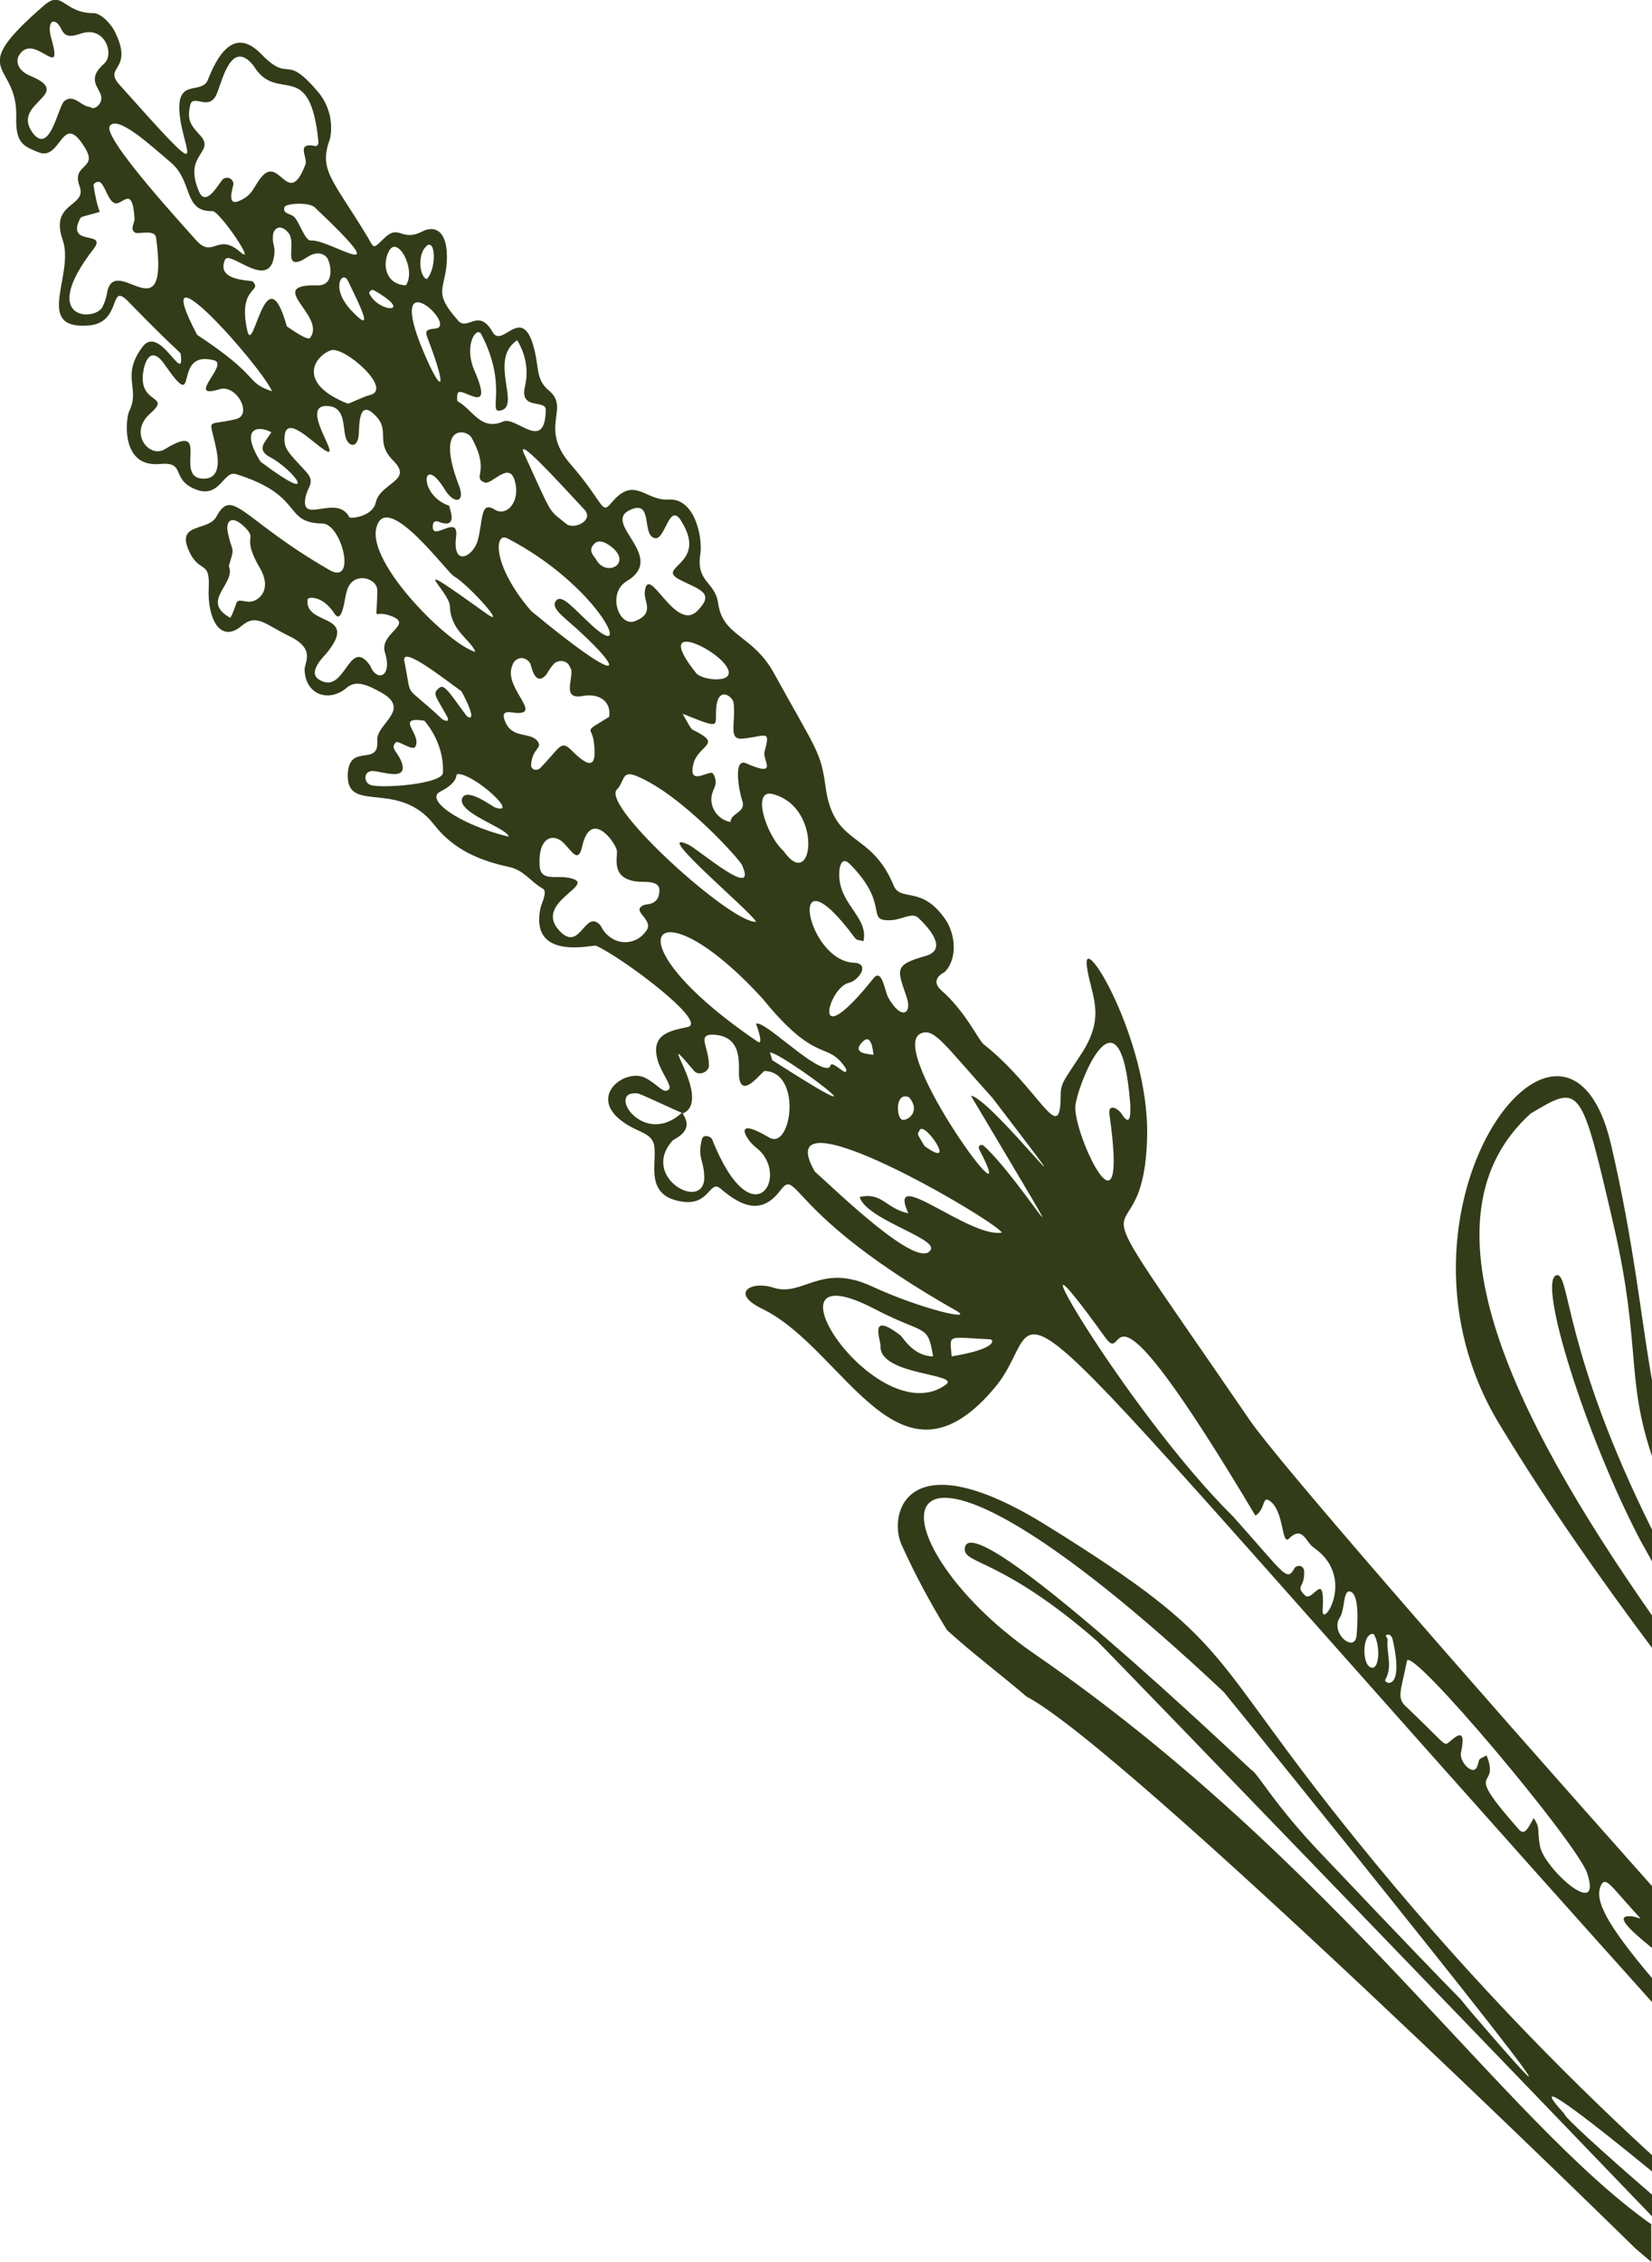
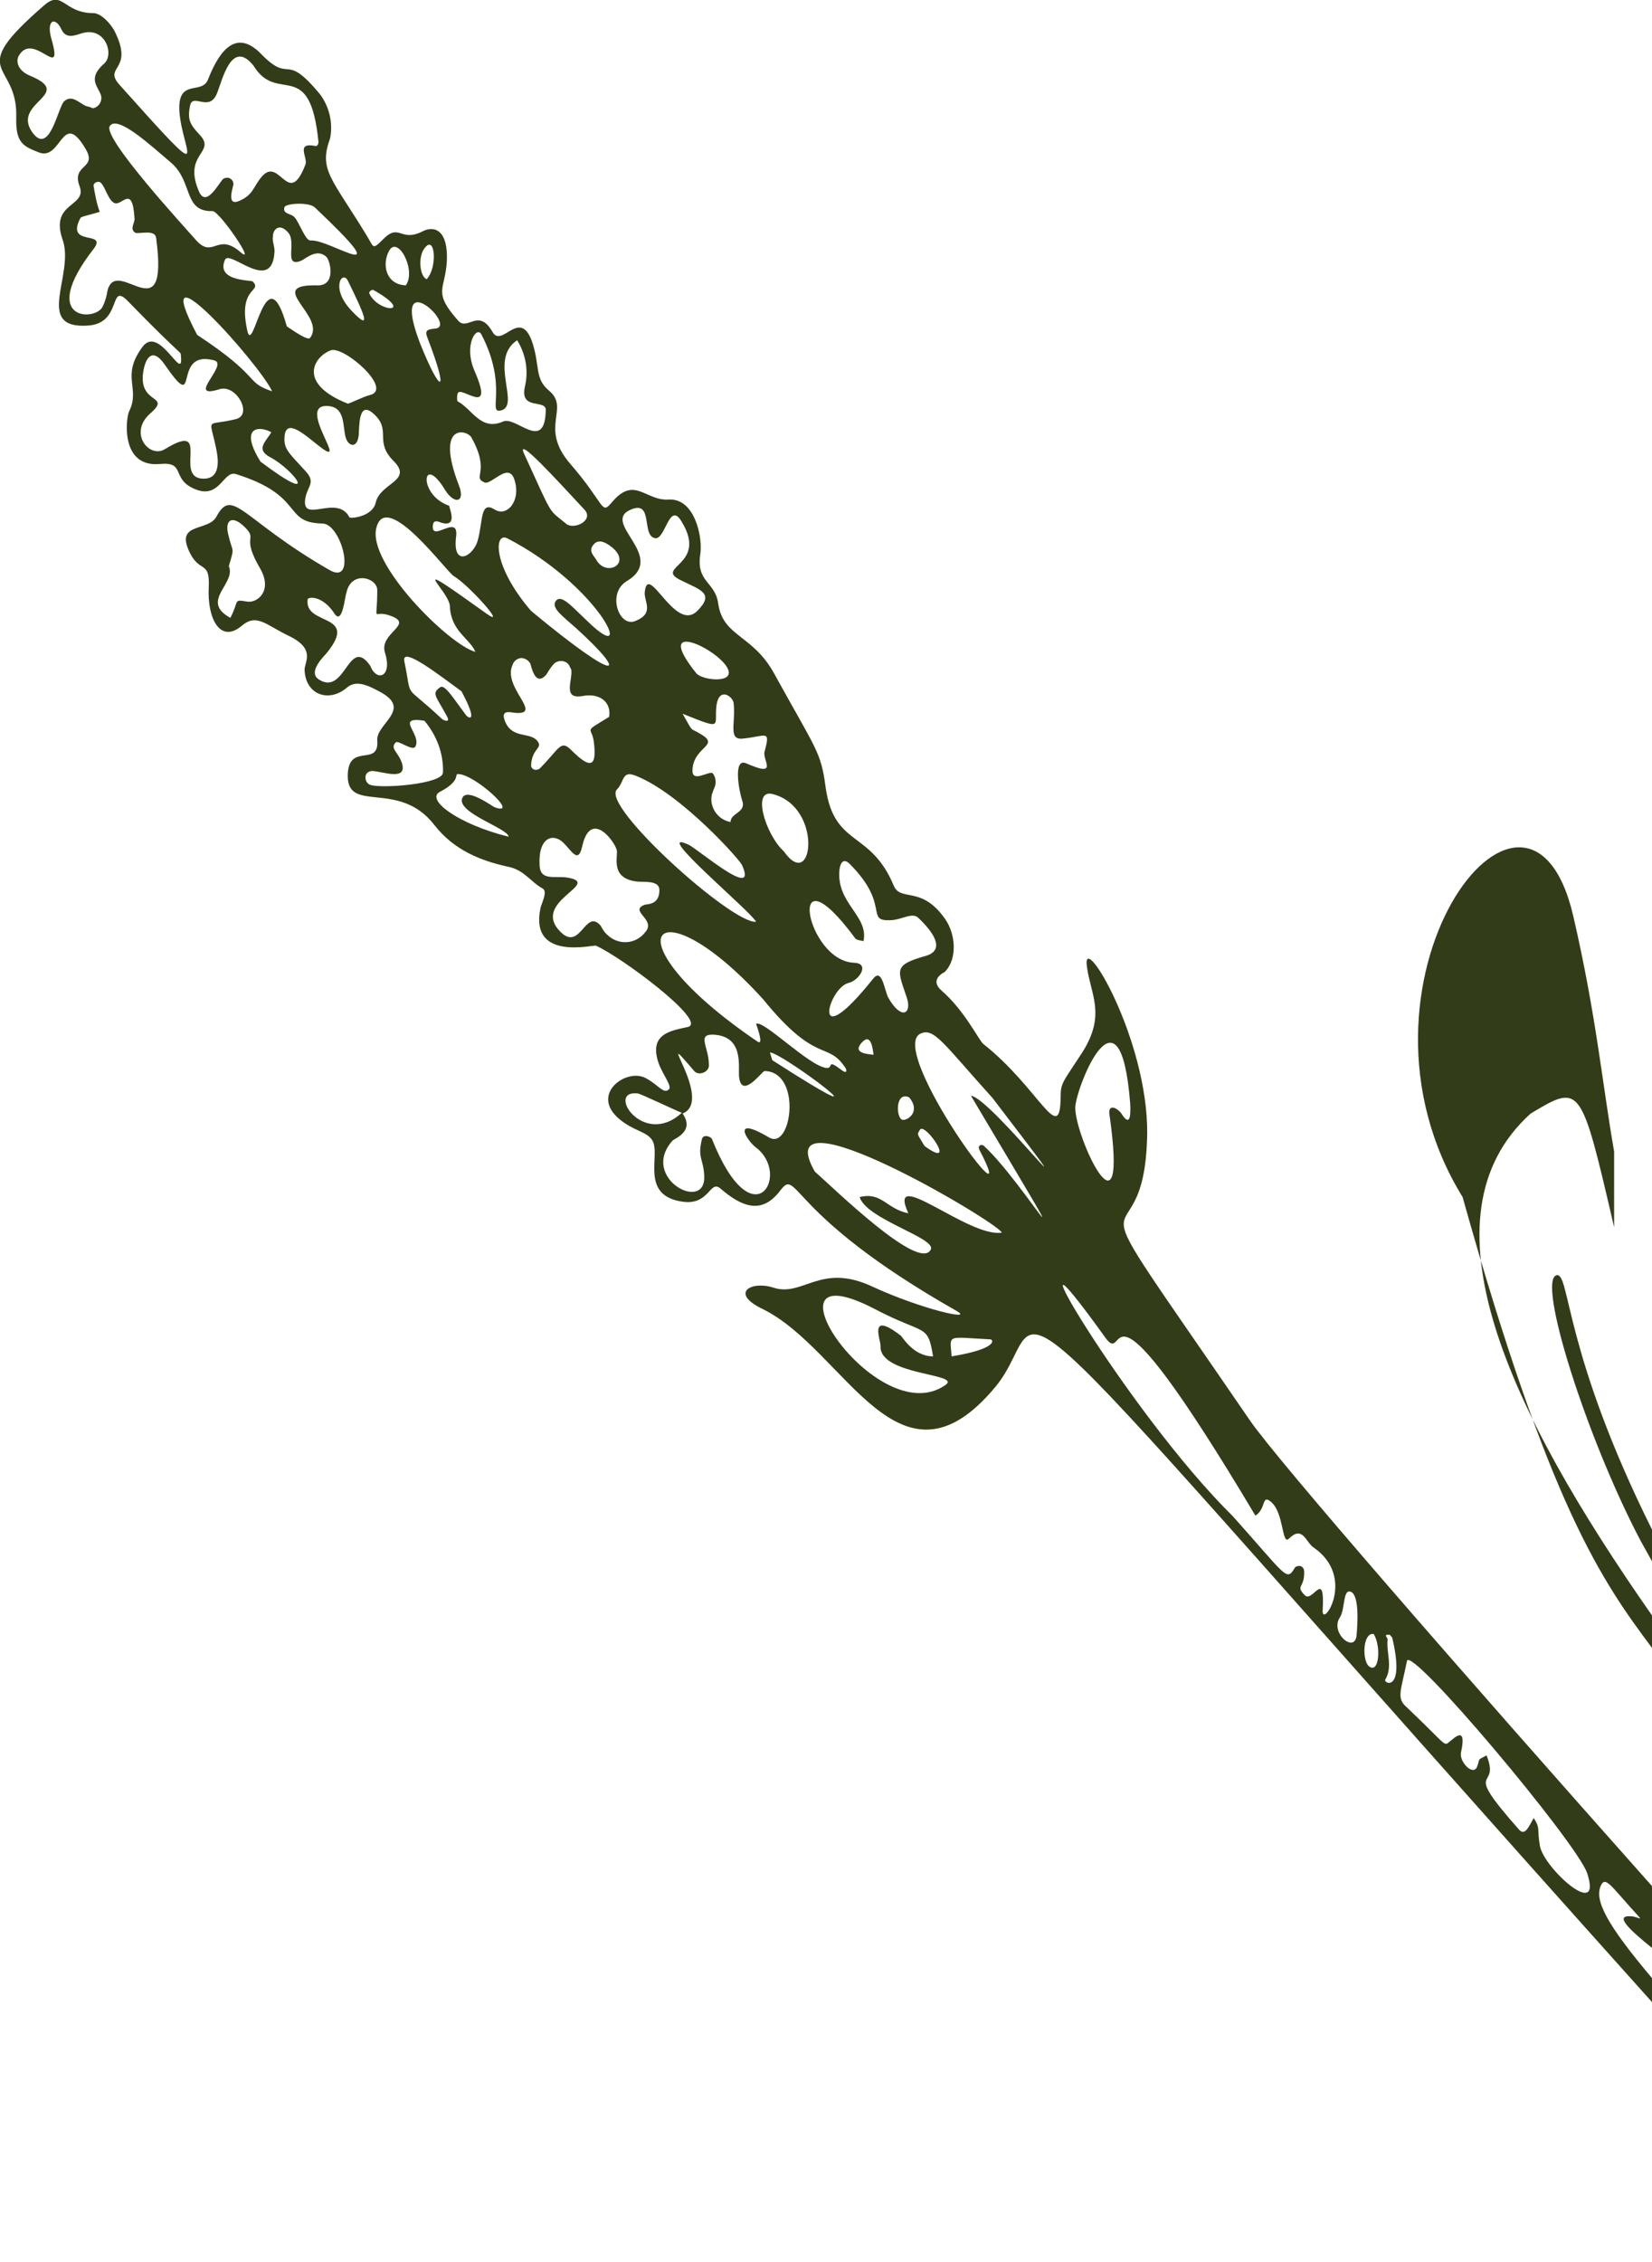
<svg xmlns="http://www.w3.org/2000/svg" version="1.1" id="Calque_1" x="0px" y="0px" viewBox="0 0 213.7 292.5" style="enable-background:new 0 0 213.7 292.5;" xml:space="preserve">
  <style type="text/css">
	.st0{fill:#333C18;}
</style>
  <g>
-     <path class="st0" d="M213.7,213.1v-4.2c-18.6-26.6-30.4-51.6-15.7-64.9l0,0c6.5-3.9,6.5-3.8,10.8,14.7c3.5,15.4,1.5,19.5,4.9,29.6   v-9.8c-1.5-8.5-2.3-17.6-5.3-30.5c-5.9-25.2-31.3,8.8-14.3,36.4C200.4,194.8,207.2,204.4,213.7,213.1z" />
+     <path class="st0" d="M213.7,213.1v-4.2c-18.6-26.6-30.4-51.6-15.7-64.9l0,0c6.5-3.9,6.5-3.8,10.8,14.7v-9.8c-1.5-8.5-2.3-17.6-5.3-30.5c-5.9-25.2-31.3,8.8-14.3,36.4C200.4,194.8,207.2,204.4,213.7,213.1z" />
    <path class="st0" d="M201.4,164.9c-2.7,0.4,3.8,21,10.8,34.3c0.5,0.9,1,1.8,1.5,2.7v-4.1C202.3,174.9,203.1,164.7,201.4,164.9z" />
    <path class="st0" d="M128.8,179.3c8.4-10.2-7.2-23.1,84.9,79.6v-3.1c-5.9-7-7.5-10.1-6.6-12l0,0c0.6-1.2,1.3,0.1,4.4,3.5   c1.3,1.4,0.4,0.5-0.6,0.5c-2-0.1-0.3,1.6,2.8,4.1v-8c-25-28.1-48.5-55.1-52-60.2c-25.5-37.2-13.6-17.7-13.3-37.1   c0.1-12.3-8.5-26.6-7.8-21.6c0.5,3.7,2.5,6.2-0.6,11.1c-2.6,4-2.8,3.9-2.8,5.9c-0.1,6.2-2.8-1.3-10-7c-0.6-0.5-2.4-4.3-5.4-6.9   c-1.6-1.4,0.2-2.3,0.4-2.4c1.7-1.7,1.4-4.9,0.1-6.8c-3.1-4.5-5.8-2.2-6.7-4.4c-3-7.2-7.7-4.9-8.8-12.7c-0.6-4.6-1.2-4.8-6.6-14.6   c-2.8-5.2-6.7-4.8-7.3-9.2c-0.4-2.8-2.9-2.7-2.3-6.4c0.3-2.1-0.7-7.2-4.1-7c-3,0.2-4.4-3.1-7.3,0.3c-1.5,1.8-0.8,0.4-5.5-5   c-4-4.7,0.1-7.1-2.7-9.4c-1.9-1.6-1.1-3.2-2.2-6.4c-1.6-4.3-3.9,1-5.1-1.2c-1.8-3.1-3.2-0.1-4.4-1.4c-3.4-3.8-1.7-4-1.5-7.7   c0.2-3.9-1.5-4.7-3.1-3.9c-2.9,1.5-3-1.1-5.1,1c-1.5,1.5-1.2,1.1-2.2-0.5c-4.5-7.4-6.2-8.4-4.7-12.5c0.4-2-0.1-4.1-1.3-5.7   C36.7,6.5,37.7,11,33.8,7c-3.1-3.2-5.3-0.8-6.9,3.3c-0.8,2-3.9-0.2-3.7,4c0.3,5.3,4.8,10.7-7.8-3.4c-2-2.3,1.8-1.8-0.4-6.5   c-0.5-1.2-1.9-2.7-2.9-2.7c-3.9,0-4-3.1-6.4-1c-10.4,9-3.4,7.1-3.6,14.4C2,18.5,3,18.9,5,19.7c3,1.2,3-5.7,6.1-0.4   c1.5,2.6-1.9,1.9-0.8,4.8c1,2.7-3.9,2-2.2,6.9c1.6,4.5-3.8,11.6,3.3,11.1c4.5-0.3,2.6-5.8,5.2-3.1c7.5,7.7,6.7,6.3,6.8,7   c0.4,3.8-2.8-4.2-5-1.1c-2.8,3.8-0.2,5.3-1.7,8.3c-0.4,0.8-1.2,7.3,4,6.8c3.2-0.3,1.6,1.7,4,3c3.7,2,4.1-2.2,5.8-1.7   c9,2.8,6,6.3,11.2,6.4c2.5,0,4.5,8.1,0.9,6C31.3,67.2,30.1,62.9,28,66.8c-1,1.9-5,0.8-3.7,4.1c1.4,3.5,2.9,1.3,2.7,5.1   c-0.2,4,1.5,7.3,4.3,4.9c1.9-1.6,3.1-0.1,6,1.3c3.6,1.7,2.1,3.4,2.1,4.4c0.1,3.3,3.2,4.3,5.5,2.3c1.2-1,2.7-0.3,4.5,0.7   c3.8,2.2-0.7,4-0.6,6.1c0.3,3.5-3.5,0.4-3.8,4.2c-0.4,5.6,6.5,0.7,11.2,6.8c2.5,3.2,5.9,4.6,9.6,5.4c2,0.4,2.9,2,4.4,2.8   c0.7,0.4-0.2,2-0.3,2.6c-1.4,6.9,7,4.6,7.2,4.8c3.2,1.4,14.5,9.8,11.9,10.5c-2.3,0.5-5.1,0.9-3.8,4.7c0.6,1.6,1.8,3,1.3,3.4   c-0.7,0.6-1.3-0.6-3-1.5c-2.5-1.3-7.2,2.1-3.4,5.3c1.9,1.6,3.6,1.6,4.3,2.8c1.1,1.9-1.7,7.1,3.9,7.9c3.5,0.5,3.5-2.9,4.9-1.7   c2.9,2.5,5.4,3.3,7.7,0.3c2.4-3.2,0.6,2.9,22.8,15.5c2.5,1.4-4.5-0.2-10.8-3.1c-6.8-3.2-9,1.4-12.9,0.1c-2.8-0.9-5.7,0.7-1.3,2.8   C109.4,174.6,116.3,194.4,128.8,179.3z M182,214.8c0.4-2.2,21.9,23.4,23.3,27.4l0,0c2.1,6.3-5.6-0.6-6.1-3.5   c-0.4-2.3,0.1-2.2-0.8-3.6c-0.6,1-1.1,2.4-1.9,1.5c-7.7-8.7-2.3-4.8-4.2-9.6c-1.3,0.7-0.8,0.3-1.2,1.4c-0.5,1.4-2.4-0.6-2.1-1.8   c0.9-4.2-1.5-1.1-1.9-1.1c-0.5,0-0.8-0.6-5.1-4.7C180.6,219.6,181.2,218.8,182,214.8z M179.2,217.2c1-1.7,0.1-3.5,0.3-5.2   c0-0.2-0.6-0.7,0.2-0.6l0,0c0.1,0,0.2,0.1,0.4,0.4C181.8,219,178.9,217.7,179.2,217.2z M177.7,211.3c1,1.6,0.7,5.4-0.7,4.1l0,0   C176.2,214.5,176.3,211.1,177.7,211.3z M173.3,209.2c0.7-1,0.4-3.5,1.3-3.4c1.3,0.2,1,4.3,0.9,5.5l0,0   C175.4,214,172,211.2,173.3,209.2z M139.1,143.1L139.1,143.1c0.2-2.7,5.8-16.9,7.1-0.4c0.1,1.9-0.1,3-1.2,1.2   c-0.6-0.7-1.6-1.1-1.5,0.1C146.1,162.1,138.9,146.8,139.1,143.1z M143,173c3,4.1-1.3-11.7,19.4,23c1.4-0.9,0.8-2.8,2-1.8   c1.7,1.4,1.4,5.6,2.3,4.8c1.8-1.8,2.2,0.4,3.2,1.1c5.7,3.9,1,10.7,1.2,8.1l0,0c0.3-5.4-1.3-0.9-2.3-1.9c-1.3-1.3,0-0.9-0.1-3.1   c0-0.4-0.3-0.7-0.6-0.7c-0.3,0-0.6,0.1-0.7,0.4c-1,1.6-1.1,0.8-7.9-6.8C145.6,182.4,128.5,152.8,143,173z M32,77.8   c-1.9-0.3-1-0.2-2.2,2.1c-4-2.2,0.8-4.4-0.2-6.7l0,0c0.8-2.7,0.5-1.5-0.1-4.2c-0.4-1.7,0.5-2.5,2.2-0.8c1.7,1.7-0.6,1,2,5.4   C35.3,76.5,33.2,78,32,77.8z M128.4,142c15.3,20-0.2-0.1-2.8-0.3c16.4,27.6,7,11.4,1.7,6.5c-0.3-0.3-0.9-0.1-0.6,0.5   c6,11.5-11.8-12.7-7.7-15l0,0C120.8,132.8,121.9,134.8,128.4,142z M119.6,148.2c-1-1.7-1-1.4-0.6-2.1   C119.6,145,124,151.4,119.6,148.2z M110.6,121.3c0.2,0.3,0.7,0.3,1.1,0.4c0.7-3.3-3.6-4.9-3.1-9.3c0.2-1.3,0.8-1.2,1.3-0.7   c5.3,5.3,2,7.4,5.2,7.3c1.5,0,2.9-1.1,3.7-0.3l0,0c1.8,1.7,3.6,4.1,1,4.9c-4.3,1.2-3.7,1.8-2.5,5.4c0.7,2.1-0.7,3-2.4,0   c-0.5-1-0.8-3.8-1.9-2.5c-8.3,10.4-5.9,1.2-3.2,0.6c1.3-0.3,2.8-2.5,0.7-2.6C104.2,124.3,101.5,109,110.6,121.3z M116.7,144.8   c-0.8-0.3-0.9-3.7,0.9-2.9l0,0C119.2,143.8,117.3,145,116.7,144.8z M113,136.4c-0.8-0.1-2.8-0.2-1.5-1.6l0,0   C112.7,133.5,112.9,135.7,113,136.4z M100,102.7c6.5,1.7,5.2,12.8,1.4,7.4l0,0C99,107.9,97.2,101.9,100,102.7z M94.9,90.9   c0.3,2.7-0.8,4.9,1.3,4.6c2.9-0.3,3.5-1.2,2.7,1.7c-0.3,1.1,1.9,3.4-2.4,1.5c-1.7-0.7-0.9,3.6-0.5,4.8c0.6,1.6-1.5,1.6-1.5,2.8   c-1.7-0.3-2.8-2-2.4-3.6c0.1-0.3,0.2-0.6,0.3-0.8c0.3-0.6,0.2-1.4-0.2-1.9c-0.5-0.4-2.9,1.5-2.6-0.7c0.3-2.8,3.6-2.9,1-4.4   c-1.5-0.9-0.8,0-2.3-2.6c5.5,2.2,4,1.6,4.4-1.2C93.1,88.8,94.8,90.1,94.9,90.9z M97.8,119.2L97.8,119.2c-3.1,0.3-20.1-15-18-17.1   c1-1,0.6-2.5,2.4-1.8c5.9,2.3,13.7,11.1,13.8,11.6c2.1,4.7-5.8-2.2-7-2.7C84.1,107,97.3,118,97.8,119.2z M94.2,87.3L94.2,87.3   c-0.4,0.9-3.3,0.6-4.1-0.2C83.5,78.9,95.3,85.1,94.2,87.3z M81.6,65.9L81.6,65.9c3-1.3,1.3,3.5,3.2,3.7c1.3,0.1,1.8-4.9,3.4-2.1   c3.4,5.6-3.6,5.8-0.2,7.5c2.6,1.3,4.5,1.7,2.2,4c-2.9,2.9-6.4-6.5-6.8-2.4c-0.1,1.2,1.3,2.7-1.2,3.7c-2.1,0.9-3.7-3.5-1.2-5.1   C86.5,72,77.6,67.6,81.6,65.9z M76.8,70.4c0.5-0.6,1.3-0.5,2.4,0.4l0,0c2.5,2.1-0.7,3.8-2,1.7C76.9,71.9,76,71.3,76.8,70.4z    M74.6,81.3L74.6,81.3c6.7,6.1,5.8,7.4-5.9-2.3c-5-5.8-4.8-10.2-3.1-9.4c11.8,6.1,16.5,16.3,11,11.3c-2.4-2.2-3.8-4-4.6-3.3   C71.1,78.5,72.7,79.6,74.6,81.3z M75.6,65.9c1.3,1.4-1.4,2.7-2.4,1.8l0,0c-2.3-1.9-1.6-0.7-5.3-8.8C66.3,55.7,72.6,62.7,75.6,65.9z    M59.2,50.9c0.3-1.2,4.9,3.3,2.2-2.9c-1.5-3.4,0.3-6,0.9-4.7l0,0c3.4,6.6,0.8,10.1,2.4,9.8c2.8-0.5-1.6-6.6,2.2-9.1   c1.1,1.8,1.5,3.9,1,6c-0.7,3.1,2.7,1.6,2.7,3c-0.1,5.6-3.8,0.8-5.5,1.5c-2.9,1.3-4-1.6-5.9-2.6C59.1,51.8,59.1,51.2,59.2,50.9z    M57.6,63.4L57.6,63.4c1.2,1.9,2.7,1.6,1.7-0.8c-3-7.9,1.1-7.1,1.7-6c2.5,4.5,0,5.1,1.7,5.8c0.9,0.3,3-2.6,3.8-0.5   c1,2.8-0.9,5-2.5,4c-1.9-1.2-1.5,1.4-2.2,4c-0.6,2.1-3.3,3.5-2.8-0.5c0.4-3.1-3.3,0.9-3-1.5c0.1-0.8,0.8-0.4,1.1-0.3   c2.1,0.6,1.1-1.7,1-2.2C54,64,54.6,58.4,57.6,63.4z M63,79.4c-11.3-8.1-4.9-3.1-4.8-1c0.1,3.2,2.6,4.2,3.3,5.9   c-3.4-0.9-14.1-11.5-12.8-16.1c1.3-4.9,9.1,5.8,10,6.3C60.6,75.6,65.7,81.3,63,79.4L63,79.4z M57.8,92.6c0.5,0.9-0.3,0.6-0.6,0.4   c-5.2-4.9-3.8-2.2-4.9-7.5l0,0c-0.4-2.1,4.9,2.1,7.4,3.9c2.3,4.3,0.8,3.4,0.6,3.1c-1.8-2.4-2.8-4.1-3.4-3.6   C55.8,89.7,56.4,90,57.8,92.6z M55,32L55,32c1.3-1.6,1.6,2.6,0.2,4.1C54.3,35.8,54,33.1,55,32z M56.2,42.5   c-0.9,0.1-1.3,0.2-0.9,1.2c2.9,7.5,1.7,7.4-1,0.6l0,0C50.3,33.8,59.5,42.4,56.2,42.5z M50.3,32.5c1.1-2.2,3.6,2.4,2.2,4.4   C49.9,36.8,49.4,34.2,50.3,32.5L50.3,32.5z M48.3,37.5c5.5,3.1,0.7,3-0.5,0.5l0,0C47.6,37.7,48.2,37.4,48.3,37.5z M47.8,51.1   c-0.8,0.2-2.6,1.1-2.8,1.1c-6.6-2.6-4.4-6.1-2.2-6.9l0,0C44.5,44.7,51,50.4,47.8,51.1z M40.1,43.7c-0.3,0.4-2.4-1.1-3-1.5   c-2.7-9.7-4.3,3.9-5.1,0.6c-1.3-5.8,2-5,0.7-6.4c-0.2-0.2-4.8,0-3.6-2.8c0.6-1.4,6,4.4,6.4-0.9c0.1-0.7-0.3-1.4-0.2-2.1   c0-1,0.9-1.8,2-0.5s-0.7,4.6,1.7,3.6c0.6-0.3,2-1.6,3.2-0.5c0.5,0.4,1.4,3.9-1.3,3.7C34.2,36.8,42.3,40.9,40.1,43.7z M45.4,40.1   c-2.7-2.9-1.1-5.2-0.4-3.8l0,0C46.9,40.2,48.4,43.3,45.4,40.1z M40.2,31.1L40.2,31.1c-0.7,0.1-1.5-2.4-2.1-3   c-0.4-0.5-1.6-0.4-1.3-1.3c0.1-0.5,3.1-0.7,3.9,0C52,37.5,42.7,30.9,40.2,31.1z M24.6,13.6c0.4-1.6,2.5,1,3.5-1.6   c0.7-1.8,1.9-7,4.7-3.5c3.1,5.1,7.3-1.3,8.4,9.9c0,0.2-0.1,0.4-0.3,0.5c-2.8-0.6-1,1.5-1.4,2.4c-2.2,5.7-3.3-1.1-5.6,1.5   c-1.2,1.4-1.1,2.4-3,3.2c-1.7,0.7-0.7-1.9-0.7-2.2c0-0.5-0.5-0.9-0.9-0.8c-0.2,0-0.4,0.1-0.5,0.2c-0.6,0.7-2.1,3.5-3,1.7   c-2.3-5.1,2.3-5.1,0-7.5l0,0C24.6,16.1,24.2,15.5,24.6,13.6z M11.1,13.7c-0.9-0.4-1.8-1.5-2.8-0.6c-0.8,0.7-1.9,7.3-4.2,3.9l0,0   c-2.5-3.8,5.6-4.8-0.2-7.2C2.2,9.1,2,7.8,2.5,7.1c1.9-3,5.7,3.5,4.2-1.9C5.9,2.6,7.1,2.1,7.9,3.7c0.6,1.4,1.7,0.9,2.7,0.6   c3-0.9,4.2,2.7,2.9,3.9c-2.4,2.1-0.6,3.1-0.4,4.3c0.1,0.7-0.4,1.4-1.1,1.5C11.6,13.8,11.4,13.8,11.1,13.7z M13.9,37.6L13.9,37.6   c-0.1,0.7-0.3,1.4-0.6,2c-0.8,2-8.5,2-1.2-7.4c1.9-2.5-3.7-0.2-1.7-4c0.1-0.2,0.8-0.3,2.5-0.8c-0.4-1.1-0.6-2.2-0.8-3.4   c0-0.4,0.7-0.7,1-0.3c0.5,0.5,0.9,2.1,1.6,2.5c1,0.7,2.4-2.6,2.7,2c0.1,0.6-0.7,1.4,0.1,1.9c0.5,0.2,2.6-0.5,2.7,0.7   C21.9,43.4,15.1,32.9,13.9,37.6z M14.2,16.3c1-1.5,5.4,2.6,8,4.8l0,0c2.8,2.5,1.5,6.3,5.3,6.2c0.9,0,5.8,7.2,3.6,5.3   c-3-2.6-3.5,0.9-5.7-1.5C24.1,29.6,13.2,17.8,14.2,16.3z M30.5,54.2c-4,1-3.4-0.5-2.5,4l0,0c0.4,2,0.2,3.8-1.8,3.7   c-3.8-0.2,1.3-7.6-4.9-3.8c-2,1.2-4.7-2.1-1.9-4.6c3-2.6-1.8-1-0.8-5.8c0.4-1.8,1.3-2.5,2.6-0.7c4.9,7.1,0.8-1.9,6.5-0.4   c2,0.5-3.9,5.2,0.8,3.7C30.7,49.8,32.7,53.7,30.5,54.2z M25.5,43.3c-6.8-12.9,8.1,3.8,9.7,7.3C31.6,49.4,34,48.9,25.5,43.3z    M33.7,59.7L33.7,59.7c-2.8-4.5-0.2-4.7,1.4-3.8c-0.8,1.3-2,2.2-0.2,3.2C38,60.7,41.7,65.7,33.7,59.7z M39.5,64.4L39.5,64.4   c0.3-1.6,1.4-2,0-3.5c-2-2.2-2.8-2.8-2.7-4.3c0.1-2.8,2.8-0.2,4.5,1.1c4.1,3.2-2.9-5.2,0.9-5.2c2.5,0,2.1,2.5,2.5,4   c0.3,1.2,1.5,1.6,1.7-0.2c0.1-0.9-0.1-4.5,1.8-2.9c2.6,2.2,0.1,3.6,2.7,6.2s-1.7,2.8-2.3,5.4c-0.4,1.8-3.2,2.1-3.4,1.9   C43.6,63.8,38.9,67.9,39.5,64.4z M49.8,84.4c1,3.2-1.1,3.8-1.9,1.7c-2.8-4-3.2,3.9-6.6,1.8c-1.7-1,0.9-3.3,1-3.5   c4.2-5.2-3-3.4-2.5-6.9l0,0c0-0.3,1.9-0.6,3.5,1.9c1,1.4,1.3-2.2,1.5-2.7c0.6-3,4-2,4-0.4c0,4.8-0.8,2.3,1.9,3.4   C53.5,80.8,49,81.9,49.8,84.4z M47.9,101.5L47.9,101.5c-0.5-0.2-0.7-0.7-0.6-1.2c0.1-0.4,0.5-0.6,0.9-0.6c1.4,0.1,4.5,1.3,3.8-1   c-0.5-1.5-1.6-1.9-0.8-2.7c0.3-0.3,2.1,1.1,2.5,0.6c1-1.6-2.8-4,1.2-3.4c1.6,1.9,2.5,4.3,2.4,6.7C57.3,101.4,49.3,102,47.9,101.5z    M56.9,102.4L56.9,102.4c2.7-1.4,1.9-2.3,2.3-2.3c2.1-0.1,8.2,5.5,4.8,4.3c-0.3-0.1-3.6-2.6-4.2-1.2c-0.8,1.9,5.9,3.9,6,5   C59.3,106.6,55,103.4,56.9,102.4z M68.9,99.4c-0.1-0.1-0.2-0.2-0.2-0.4c0.1-2.3,1.6-2.2,0.8-3.2c-1-1.2-3.3-0.2-4.2-2.6l0,0   c-0.6-1.6,0.9-1,1.6-1c3.2,0.1-1.9-3.4-0.6-6.2c0.2-0.7,1-1.1,1.6-0.8c0.3,0.1,0.5,0.3,0.7,0.6c0.1,0.2,0.6,3.2,2.1,1.4   c0.3-0.5,0.6-1,1-1.4c0.6-0.5,1.5-0.4,1.9,0.2c0.1,0.2,0.2,0.4,0.3,0.6c0.2,1.4-1.2,3.9,1.5,3.4c2.2-0.4,3.7,0.8,3.4,2.7   c-3.4,2.1-2.3,1.2-2,3.1c0.5,3.7-0.6,3.5-2.9,1.2c-1.4-1.4-1.5-0.2-4.1,2.4C69.5,99.6,69.1,99.6,68.9,99.4z M83.4,117   c-2.1,0.8,1.5,1.9,0.1,3.5c-1.1,1.5-3.2,1.8-4.7,0.6c-0.5-0.4-0.8-0.8-1.1-1.4l0,0c-2-2.3-2.6,3.4-5.2,0.8c-3.9-3.9,5.4-6.2,1-7   c-1.7-0.3-3.6,0.5-3.7-1.6c-0.2-3.7,1.8-4.2,3.1-2.9c1.1,1.1,1.9,2.7,2.4,0.5c1.1-5,4.3-0.6,4.5,0.5c0.1,1-0.8,3.6,2.6,4   c0.9,0.1,2.9-0.2,2.9,1.1C85.3,117,83.8,116.9,83.4,117z M98.7,129.2c6.9,8.5,8.3,5.4,10.6,8.8c0.2,0.2,0.4,1-0.4,0.4   c-2.1-1.6-1-0.2-2-0.3c-2.2-0.2-8.2-6.3-9.1-5.7l0,0c0,0,1.1,2.9,0.2,2.3C78.1,121.2,84.6,113.7,98.7,129.2z M82.5,141.4   L82.5,141.4c0.3,0,5.1,2.3,5.7,2.5C83.2,148.5,78.3,140.9,82.5,141.4z M99.5,147.1L99.5,147.1c-4.9-2.9-3,0.3-1.7,1.3   c4.6,3.5-0.4,12.2-5.7-1.1c-0.1-0.3-1.1-0.7-1.3,0c-0.6,2.5,0.2,2.5,0.3,4.8c0.2,4.8-8.4,0.2-4.1-4.6c0.3-0.3,2.9-1.2,1.3-3.5   c4.2-1.7-4.2-12.2,1.5-5.5c0.6,0.7,2,0.1,1.9-0.8c0-2.3-1.6-4,0.6-3.9c3.9,0.2,3.2,4,3.3,5.4c0.3,3.1,3-0.7,3.3-0.7   C103.8,138.6,102.4,148.8,99.5,147.1z M99.9,137.1l-0.3-1C101.2,136.1,117.2,148.2,99.9,137.1z M117.5,156.9L117.5,156.9   c-2.9-0.6-3.4-2.8-6.3-2.1c0.9,2.9,10,5.3,9.2,6.8c-1.5,2.9-12.6-8-15-10.1c-6.4-11.2,23.6,6.5,24.2,7.9   C125.3,160.1,114.6,150.5,117.5,156.9z M128.1,173.2c0.4,0,1.1,1.2-5,2.2C122.9,172.5,122.3,172.9,128.1,173.2z M113.2,169.3   c6.5,3.4,6.8,1.8,7.5,6.1c-2.6,0-4-2.6-4.2-2.7c-4.3-3.3-2.5,0.7-2.6,1.4c-0.1,3.8,10.6,3.5,8.4,5   C113.4,185.4,97.3,161,113.2,169.3z" />
-     <path class="st0" d="M213.7,287.7c-19.2-13.5-40.9-47-80-73.9c-21.8-15.1-22-38.8,24.6,5c0.2,0.2,59.9,73.9,32.1,41.5   c-3.9-4.6,4.4,4.6-19.6-20.7c-6-6.3-8.1-10.3-8.9-10.7c-0.2-0.1-36.8-35.1-37.1-28.6c-0.1,2,4.8,1.2,17.1,11.9   c0.9,0.8,57.6,59.6,71.8,74.4v-2.8c-6.5-5.6-11.5-10.2-11.3-10.4l0,0c-5-5.5,1.9-0.3,11.3,7.4v-2.1c-12-11-25.2-24.6-38.2-40.7   c-20-24.7-15.3-25.3-39.9-40.6c-18.4-11.5-20.7-1.6-19,2.3c1.7,3.8,3.7,7.5,5.9,11.1c3.3,3,6.9,5.7,10.3,8.6   c12.7,6.6,78.6,71.2,78.8,71.4c0.7,0.6,1.3,1.1,2,1.7v-4.8H213.7z" />
  </g>
</svg>